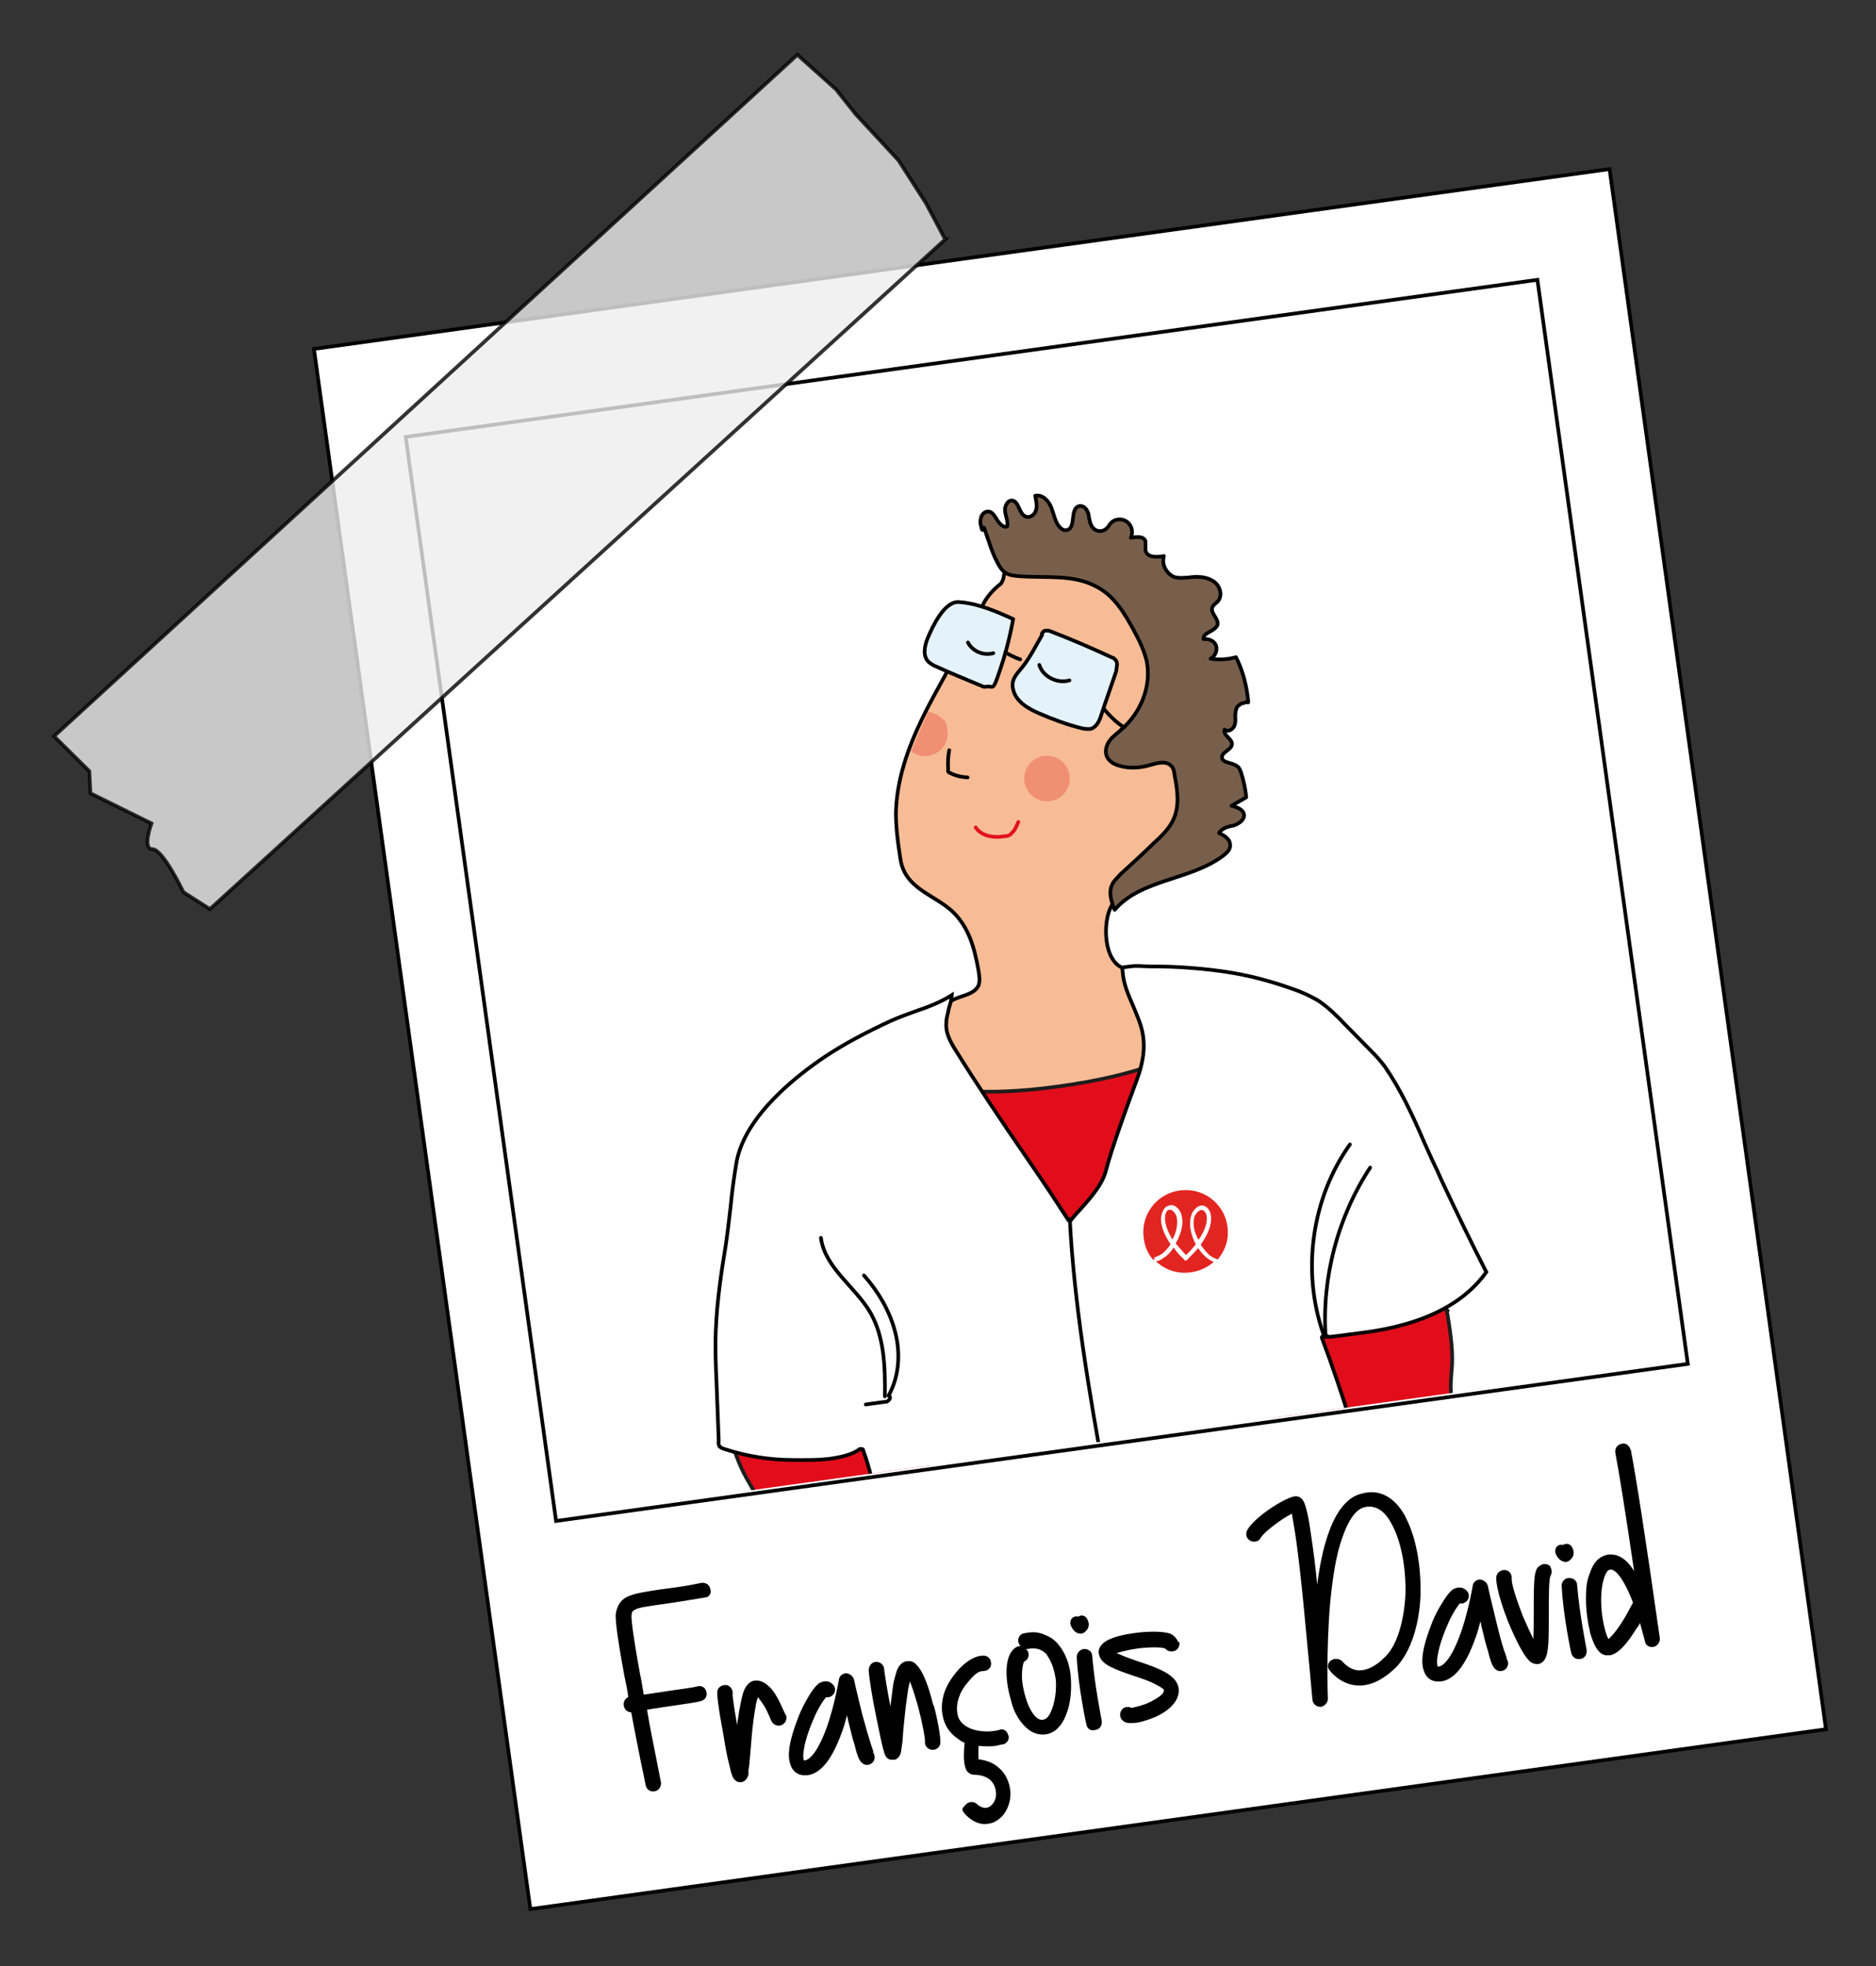
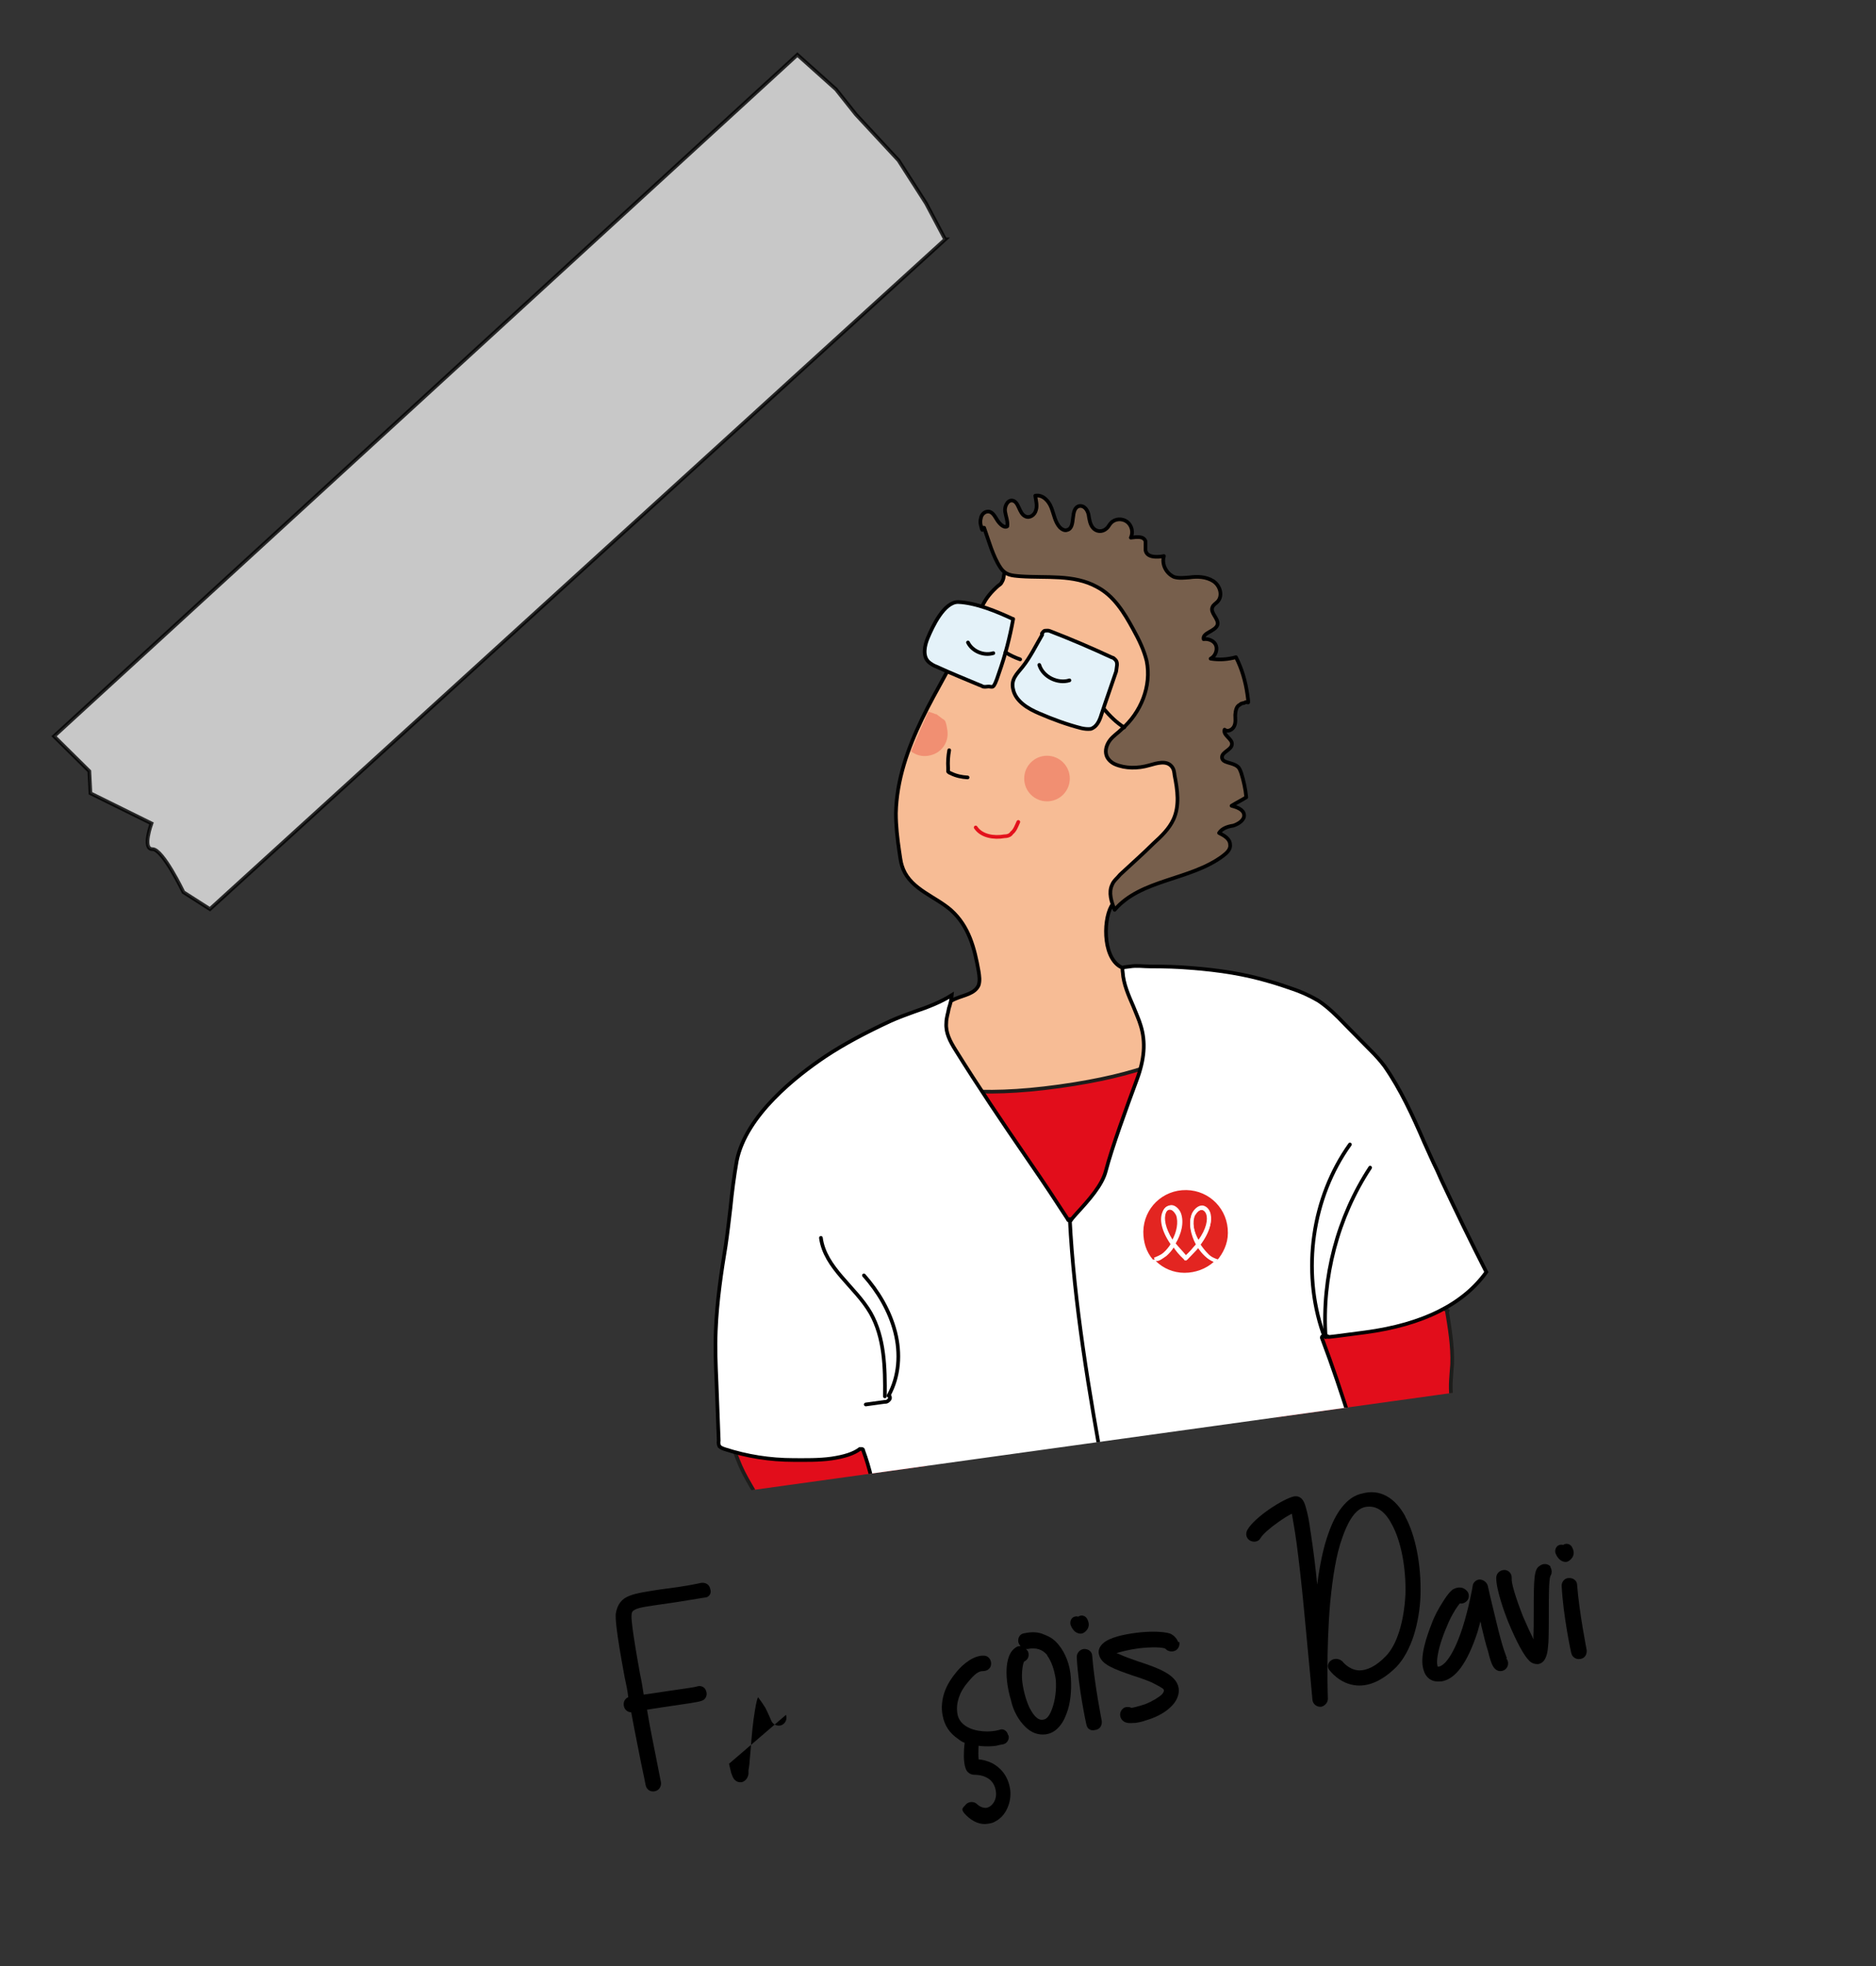
<svg xmlns="http://www.w3.org/2000/svg" id="Calque_1" version="1.1" viewBox="0 0 510.3 534.6">
  <rect x="0" y="0" width="510.3" height="534.6" fill="#333333" stroke="none" />
  <defs>
    <style>
      .st0 {
        fill: #e4f2f9;
      }

      .st0, .st1, .st2, .st3, .st4, .st5, .st6, .st7 {
        stroke: #000;
      }

      .st0, .st8, .st3, .st5, .st6, .st9 {
        stroke-linecap: round;
        stroke-linejoin: round;
      }

      .st10, .st1, .st7 {
        fill: #fff;
      }

      .st1, .st2 {
        stroke-miterlimit: 10;
      }

      .st8 {
        stroke: #e3121c;
      }

      .st8, .st11, .st3, .st4 {
        fill: none;
      }

      .st2 {
        fill: #ededed;
        opacity: .8;
      }

      .st2, .st12 {
        isolation: isolate;
      }

      .st12 {
        opacity: .3;
      }

      .st12, .st13 {
        fill: #e32521;
      }

      .st4, .st7 {
        stroke-miterlimit: 10;
        stroke-width: 1px;
      }

      .st5 {
        fill: #775f4c;
      }

      .st6 {
        fill: #f7bc95;
      }

      .st14 {
        clip-path: url(#clippath);
      }

      .st9 {
        fill: #e20d1b;
        stroke: #1d1d1b;
      }
    </style>
    <clipPath id="clippath">
      <rect class="st11" x="129.4" y="94.9" width="310.8" height="297.6" transform="translate(-30.9 41.6) rotate(-7.9)" />
    </clipPath>
  </defs>
  <g id="Calque_4">
    <g id="Calque_11" data-name="Calque_1">
      <g id="Calque_12" data-name="Calque_1">
        <g id="Calque_13" data-name="Calque_1">
          <g id="Calque_14" data-name="Calque_1">
            <g id="Calque_15" data-name="Calque_1">
              <g id="Calque_16" data-name="Calque_1">
                <g>
-                   <rect class="st7" x="113.3" y="68.2" width="355.8" height="428.3" transform="translate(-36.2 42.9) rotate(-7.9)" />
-                   <rect class="st4" x="129.4" y="95.9" width="310.8" height="297.6" transform="translate(-31 41.6) rotate(-7.9)" />
                  <g class="st14">
                    <g id="Paul">
                      <g>
                        <g>
                          <g>
                            <path class="st6" d="M263.1,171.8c-3.6,8.2-8.4,15.6-12.3,23.7-3.9,8.1-6.9,16.6-7.1,25.6,0,3.5.4,6.9.9,10.3s.5,3.4,1.1,5c2.3,5.5,8.8,7.4,13,11.1,4.9,4.4,6.4,10.4,7.5,16.6.2,1.3.4,2.6,0,3.8-1,2.3-4,2.7-6.1,3.6-7.5,2.9-9.6,13.3-6.8,21,3.5,9.6,12.3,16.5,22,19.8,8.2,2.6,17.2,3,25.1,0,8-3,14.9-9.4,17.5-17.5,2.1-6.5,1.6-13.4.8-20.2-.6-4.4-2.1-9.7-6.3-10.8-2.2-.6-4.6.2-6.7-.5-5.6-1.8-5.8-12.6-3.4-16.9.8-1.4,2.5-2.9,3.6-4.1,5.7-5.7,13.3-9.4,18-16,1.9-2.7,3.2-5.8,4-8.9,1.2-6.1-.2-13-4.7-17.3-5-4.8-1.6-13.5-3.9-20-1-2.8-2.5-5.2-3.7-7.7-2.5-5.2-4-11-7.8-15.3-5-5.5-13-7.3-20.4-8.3s-7.6-.8-10.7,1.1c-1.2.7-2.2,1.8-2.8,3s-.6,2.7-.9,4c0,.4-.3,1.1-.5,1.4-.2.5-.6.7-1,1-1.8,1.6-3.3,3.3-4.3,5.5-.6,1.2-1.3,2.2-1.8,3.4s-1.2,2.5-1.8,3.9l-.5-.2h0Z" />
                            <path class="st0" d="M275.6,168.3c-.9,5-2.2,10-3.9,14.8-1.6,4.9-1.6,3.4-3.1,3.6s-1.3-.2-2.1-.4c-3.8-1.6-7.8-3.2-11.7-5-.8-.3-1.5-.7-2.2-1.3-1.7-1.6-1.1-4.5-.2-6.6,1.3-3.1,4.4-9.7,8.2-9.7,4.9.2,10.6,2.6,14.9,4.6Z" />
                            <path class="st0" d="M283.4,172.3c.2-.3.5-.8.9-.8s.9-.1,1.3.1c5.7,2.2,11.3,4.6,16.9,7.2.3,0,.6.3.9.6.8.8.3,2.1.2,3.2-1.3,3.9-2.7,7.7-4,11.7-.5,1.7-1.3,3.4-2.9,3.9-.9.1-1.7,0-2.6-.2-3.9-1-7.7-2.4-11.4-4-3.1-1.3-6.4-3.3-7.1-6.5-.7-2.8,1-4.2,2.5-6.1,2.1-2.6,3.7-5.9,5.4-8.8Z" />
                            <path class="st8" d="M265.4,225c1.6,2.4,5,2.9,7.8,2.4.7,0,1.6-.2,2-.9.9-.7,1.3-1.9,1.8-3" />
                            <path class="st3" d="M258.2,204c-.3,1.6-.4,3.2-.3,4.8v1c.2.3.6.4.8.5,1.4.7,2.9,1,4.5,1.1" />
                            <path class="st3" d="M263.3,174.7c1.2,2.4,4.3,3.7,6.9,2.9" />
                            <path class="st3" d="M282.7,180.8c1,3.3,5.1,5.2,8.2,4.2" />
                            <path class="st5" d="M267.2,144.1c-.4-1-.7-2.1-.4-3.1.1-1,1-2,2.1-1.9,1.2.1,1.8,1.5,2.4,2.4s1.8,2.2,2.7,1.6c.2-1.3-.4-2.7-.6-4s.6-3.1,1.9-3c1.9.2,1.8,3.5,3.6,4.3,1.2.6,2.6-.4,2.9-1.7.4-1.2,0-2.6-.2-3.9,2-.4,3.7,1.4,4.4,3.3.7,1.8,1,3.9,2.3,5.3.5.5,1.3,1,2,.7,2.5-.6.6-5.9,3.3-6.5,1.3-.2,2.2,1,2.5,2.3.2,1.3.4,2.6,1.1,3.5.9,1.2,2.6,1.4,3.8.3.5-.4.7-1,1.2-1.5,1.1-1.2,3.1-1.3,4.4-.3,1.3,1,1.7,2.9,1,4.3,1.6-.2,3.5-.5,4,1,0,.7,0,1.6,0,2.4.3,2,3,2,5,1.6-.7,2.3.7,4.8,2.8,5.7,1.4.4,2.8.2,4.2.1,2.1-.3,4.5-.2,6.4,1s2.7,4,1.2,5.6c-.5.5-1.2.9-1.4,1.5-.7,1.5,1.7,3.1,1.4,4.7-.5,1.9-4.2,2.2-3.8,4,1.4-.2,3,.5,3.4,1.8s-.3,2.9-1.5,3.5c2.4.4,4.7.2,6.9-.4,1.6,3.1,2.6,6.6,3.1,10.1.5,3.5.2,1.7-.6,2.2-.4.3-1,.1-1.4.6-1,.4-1.2,1.6-1.3,2.8,0,1,.2,2.1-.3,3.1s-1.8,1.6-2.6.9c-.5,1.5,2.1,2.5,2,3.9,0,1.6-2.7,2.1-2.7,3.6,0,1.7,2.9,1.3,4.3,2.6.5.4.7,1.1.9,1.6.7,2.2,1.2,4.5,1.4,6.7-1.3.8-2.7,1.5-4,2.3,1.5.4,3.2,1,3.4,2.4s-1.4,2.5-2.9,3c-1.4.2-3.1.7-3.9,2,1.4.7,3,1.6,3,3.2.2,1.3-1,2.3-1.9,3-8.9,6.7-22.3,6.3-29.5,14.7-.9-2.2-1.7-4.7-.7-6.8.4-1.1,1.5-1.9,2.2-2.8,3.1-2.9,6.2-5.6,9.1-8.5,2.1-1.9,4.2-3.9,5.4-6.5,1.7-3.7,1.1-8,.3-12-.1-.9-.2-1.7-.8-2.4-1.4-1.7-4-.9-6.1-.3-3.1.9-6.5.9-9.3-.3-.9-.4-1.9-1.2-2.3-2.3-.5-1.4,0-3,.9-4.2s2.2-2,3.2-3c5.2-4.5,8.2-11.7,6.8-18.6-.7-2.9-2.1-5.8-3.6-8.5-2.5-4.6-5.3-9.2-9.9-11.6-6.3-3.5-13.9-2.4-20.8-2.9-2.5-.2-4.1-.3-5.5-2.4-2-3-3.2-7.4-4.4-10.8h-.7c0,0,0,.2,0,.2Z" />
                            <path class="st3" d="M273.5,177.4c1.3.8,2.6,1.4,4,1.9" />
                            <path class="st3" d="M300.3,192.8c1.6,1.9,3.4,3.7,5.5,5" />
                            <circle class="st12" cx="284.8" cy="211.7" r="6.2" />
                            <path class="st12" d="M254.5,194.2c-.6-.3-1.4-.5-2-.7l-4.7,10.8c1.3,1,3,1.5,4.7,1.2,3.4-.5,5.7-3.5,5.2-6.9s-.8-2.6-1.8-3.5c-.5-.4-.8-.6-1.3-1h0v.2Z" />
                          </g>
                          <g>
                            <path class="st9" d="M393.5,356c.8,4.9,1.7,10,1.5,15-.2,2.9-.6,5.9-.2,8.8.4,3,1.1,3.9,1.7,5.8.6,1.9.6,4.3-.2,5.8-.3.6-1,1.2-1.2,2-.7,2.1,1,4.3,2.4,6.2,1.9,2.5,3.3,5.8,2.8,8.9-.5,3-2.7,5.4-1.7,8.3.3,1.1,1,2.2.7,3.1-.3.9-1.2,1-1.8,1.4-1.2.7-1.8,2.7-1.7,4.6.3,1.8.9,3.5,1.6,5.3.2.5.5,1.2.4,2,0,1-.8,1.7-1.2,2.5-1,1.4-1.1,3.3-1.3,5.2-1.2,11-3.9,21.6-7.9,31.2-3.6-31.1-43.2-75.4-45.8-106.6-.3-4.3,18-3.7,19.2-7.6.7-2.3,7.8.9,9.1-.8,5.2-7.2,12.8-7,23.9-.7l-.3-.2h0Z" />
                            <path class="st9" d="M197.8,387.9c1.4,4.9,2.8,9.7,5.3,14.1,1.4,2.6,3.2,5.1,4,7.8.6,1.9.6,4,1.1,5.9.3,2,1.3,4,2.7,5.1.6.5,1.4.7,1.9,1.3,1.5,1.5.9,4.4.5,6.6-.6,3-.4,6.7,1.3,9.2,1.8,2.4,4.7,3.8,5.3,6.8.2,1.1,0,2.3.7,3.1.7.6,1.5.4,2.2.4,1.5,0,2.8,1.6,3.5,3.4.7,1.6.8,3.5.8,5.4l.3,2c.6.9,1.5,1.1,2.2,1.6,1.4.8,2.5,2.5,3.5,4.1,5.9,9.4,13,17.7,20.9,24.5-10.5-29.6,5.5-86.8-5.9-116-1.6-4.1-17.7,4.6-20.6,1.7-1.7-1.8-6.6,4.2-8.5,3.2-7.8-4.1-14.5-.6-21.8,9.8h.3s.3-.2.3-.2Z" />
                            <path class="st9" d="M238.1,286s5.4,15.6,50,9.4c44.7-6.2,42.9-20.9,42.9-20.9l-35.6,90.7-57.3-79h0Z" />
                            <path class="st1" d="M324.9,560.7c-18,2.5-36.1,2.1-53.7-.9-6.8-1.2-14.5-3.2-19.1-8.8-1.6-5-2.9-10.3-4.1-15.8-4.5-21.8-5-44.3-5.6-66.1v-4.6c-.4-11.9-.8-23.6-1.8-35.5l-.4-3c-.7-10.3-1.8-22-5.4-31.6,0-.1,0-.3-.3-.4h-.6c-1.7,1.3-4.3,2.1-7.7,2.6h0c-3.5.5-7.3.4-10.3.4-6.5,0-12.7-1-18.6-2.9-.6-.2-1.2-.4-1.6-.8-.2-.4-.3-.8-.2-1.6l-.6-15.8c-.2-4.6-.4-9.3-.2-14,.3-8.1,1.6-16.6,2.7-23.2.5-3.4.9-6.9,1.3-10.3.4-4.2,1-8.7,1.7-12.7,2.5-12.5,16.3-23.2,24.2-28.5,5-3.3,10.8-6.4,17.7-9.6,2-.9,4.2-1.7,6.4-2.5,3.6-1.2,7.2-2.6,10.2-4.5-.1,1.2-.4,2.4-.8,3.6-.2,1.3-.7,2.5-.7,4-.2,2.6,1,4.9,2.5,7.3,6.1,9.8,12.7,19.6,19.1,28.9s7.7,11.4,11.5,17.2c0,.1,0,.3.5.2h.3c.5-.7,1-1.2,1.6-1.9,3.3-3.6,6.9-7.6,7.9-11.5,1.7-6.5,5.7-17.4,8.4-24.7,2.1-5.6,2.5-10.3,1.1-14.8-.5-1.7-1.3-3.4-2-5.2-1.3-3-2.7-6.1-2.9-9.3-.2-1.3.1-1.3.4-1.4l1.6-.2c1.8-.3,3.7,0,5.6,0,3.9,0,7.4.1,10.9.4,7.9.6,14.8,1.7,21.5,3.7,2.1.6,4.2,1.3,6.2,2,2.1.7,4.6,1.8,7,3.2,2.7,1.8,5,4.1,7.2,6.4l6.9,7c1.4,1.4,2.7,2.8,3.9,4.4,4.4,6.3,7.7,13.5,10.8,20.7,1.2,2.6,2.3,5.2,3.5,7.6l1.2,2.7c3.9,8.3,8,16.8,12.2,25-6.2,8.7-17.2,14.3-33,16.4s-7.4.9-11.3,1h0c-.1,0-.3,0-.4.2,0,0-.1.3,0,.4,11.4,30.2,19.9,66.3,27.4,98.1l1.1,4.6c2.2,9.2,4.2,18.5,6.2,27.6,2.5,11.9,5.3,24.3,5.5,36.7-21.7,15.6-47.6,25.7-75.1,29.5h.3s0,0,0,0Z" />
                            <path class="st3" d="M223.3,336.6c1.1,8.2,9.4,13.3,13.5,20.4,3.8,6.7,4,14.9,3.9,22.7" />
                            <path class="st3" d="M235,346.8c3.9,4.4,7,9.6,8.5,15.4s1.1,12.1-1.8,17.3" />
                            <path class="st3" d="M367.2,311.2c-10.3,14.4-13.2,34.2-7.3,51.3" />
                            <path class="st3" d="M372.7,317.5c-8.8,13.4-13.2,29.9-12.1,46.1" />
                            <path class="st3" d="M291,331.5c2.3,45.4,16.3,97.6,21.8,142.7,2.4,20.2,3.6,40.5,8.7,60.2,2.2,8.5,5.1,16.8,5.9,25.5" />
                            <path class="st3" d="M235.5,381.9l5.1-.7c.4,0,.7,0,1.1-.4s.5-.6.3-1.1" />
                          </g>
                        </g>
                        <g id="Logo_Médiprix_2022_réseaux_sociaux">
                          <g>
                            <path class="st10" d="M335.2,334.9c-.2,7-5.9,12.5-13,12.5-7-.2-12.5-5.9-12.5-13,.2-7,5.9-12.5,13-12.5,7,.2,12.5,5.9,12.5,13" />
                            <path class="st13" d="M328.1,330.1c0-.7-.6-1.1-1.2-1.1-.6,0-1.4.5-1.8,1.4-.9,2-.4,4.5,1,6.9,2.3-3.2,2.7-5.7,2.2-7.2" />
                            <path class="st13" d="M325.7,339.3c-.9,1-1.9,2.1-3,3.2l-.4.3-.3-.4c-1.2-1.1-2.2-2.3-2.9-3.4-.7,1-1.3,1.8-2.1,2.5-.9.7-1.7,1.1-2.6,1.4,2,2,4.8,3.2,7.8,3.2,3,0,5.9-1.1,8-3-.8-.3-1.6-.8-2.4-1.5-.7-.6-1.4-1.5-2.1-2.5" />
                            <path class="st13" d="M320,330.4c-.4-1-1.1-1.4-1.7-1.5s0,0,0,0c-.6,0-1,.4-1.2,1-.5,1.4-.2,3.9,1.9,7.3,1.3-2.3,1.9-4.9,1.1-6.9" />
                            <path class="st13" d="M318.4,338.3c-2.6-3.8-3-6.8-2.2-8.7.4-1.1,1.2-1.8,2.1-1.7,1.1-.2,2.1.7,2.7,2.1h0c1.1,2.6,0,5.8-1.4,8.3.7,1.1,1.6,2.1,2.8,3.2,1.2-1,2-2.2,2.9-3.1-1.4-2.6-2.1-5.8-1.1-8.2h0c.7-1.4,1.7-2.1,2.9-2,.9,0,1.7.8,2,1.9.7,1.8.1,4.9-2.7,8.6.6.9,1.3,1.8,2.1,2.6,1,.9,1.9,1.3,2.5,1.5,1.7-2,3-4.6,3-7.5.1-6.4-4.9-11.6-11.3-11.7-6.4-.1-11.6,4.9-11.7,11.3,0,2.9.8,5.5,2.6,7.6.7,0,1.7-.5,2.6-1.4.8-.7,1.5-1.5,2.1-2.5" />
                            <path class="st10" d="M331.1,342.4c-.6-.2-1.7-.6-2.5-1.5-.8-.8-1.5-1.7-2.1-2.6,2.8-3.7,3.3-6.7,2.7-8.6-.4-1.1-1.1-1.7-2-1.9-1-.1-2.1.6-2.9,2h0c-1.1,2.6-.4,5.7,1.2,8.4-.7,1-1.7,2-2.9,3.1-1-1.2-2-2.2-2.8-3.2,1.5-2.5,2.4-5.7,1.4-8.3h0c-.6-1.4-1.8-2.2-2.7-2.1s-1.8.7-2.1,1.7c-.8,1.8-.3,4.8,2.2,8.7-.6.9-1.3,1.8-2.1,2.5-.9.8-2,1.1-2.6,1.4,0,.3.5.6.8.9.7,0,1.6-.7,2.6-1.4.8-.7,1.5-1.5,2.1-2.5.9,1,1.8,2.2,2.9,3.4l.3.4.4-.3c1.1-1.2,2.2-2.2,3-3.2.6.9,1.3,1.8,2.1,2.5.8.8,1.8,1.2,2.4,1.5.2-.3.5-.5.9-.8M318.9,337.2c-2.2-3.3-2.4-5.9-1.9-7.3.2-.6.7-1.1,1.2-1h0c.6,0,1.2.6,1.7,1.5.7,1.9.2,4.6-1.1,6.9M325.1,330.4c.6-.9,1.2-1.5,1.8-1.4.4,0,.9.4,1.2,1.1.5,1.5.1,4-2.2,7.2-1.2-2.3-1.7-5-1-6.9" />
                          </g>
                        </g>
                      </g>
                    </g>
                  </g>
                </g>
                <path class="st2" d="M257.1,65.1L57.1,247.2l-7.2-4.6s-5.6-11.7-8.4-11.7c-2.9.1-.3-7-.3-7l-16.6-8.2-.3-6-9.6-9.5L216.9,14.9l10.5,9.4,5.4,6.8,11.6,12.5,7.5,11.7,5.2,9.8Z" />
              </g>
            </g>
          </g>
        </g>
      </g>
    </g>
    <g>
      <path d="M191.7,434.4c-4.8.8-8.5,1.4-11.5,1.8-3.3.5-6,.8-7.3,1.4-.8.4-1.1.7-1.1,1.6-.1.6,0,3.3,2.3,16,.4,1.8.7,3.7,1,5.6l4.1-.6c3.7-.6,9.4-1.3,10.3-1.6,1.1-.4,2.3.1,2.6,1.3.4,1.1-.2,2.3-1.3,2.6-1.1.4-4.3.8-11,1.8l-3.8.6c.8,4.9,1.8,9.6,2.5,13.2.8,4.1,1.2,6.1,1.3,6.6.1,1.2-.6,2.2-1.8,2.4s-2.2-.6-2.4-1.8c-.1-.5-.6-3.1-1.3-6.3-.7-3.7-1.7-8.4-2.6-13.4-1,0-1.8-.7-2-1.7s.2-2,1.2-2.4c-.2-1.8-.6-3.7-1-5.5-2.4-12.9-2.5-16-2.4-17.2.4-2.5,1.6-4.1,3.8-4.9,1.8-.7,4.4-1.1,8.3-1.7,3-.4,6.6-.8,11.2-1.8,1.2-.1,2.2.5,2.4,1.7.4,1-.2,2.2-1.4,2.3Z" />
-       <path d="M213.8,466.3c.4,1.1-.1,2.3-1.2,2.8-1.1.4-2.3-.1-2.8-1.2,0,0-.7-1.7-1.6-3.5-1-1.6-1.7-2.5-2-2.9-.4.8-.7,2.5-1.2,5.9-.5,3.5-.7,7.5-1,10.4-.1,1.4-.2,2.6-.4,3.5v1.1c-.2,1.1-.8,1.9-1.8,2.2h-.1c-.6.1-1.3-.1-1.7-.5-.6-.5-.7-1-1.1-2l-.6-2.5c-.5-1.9-1-4.5-1.4-7.2-.5-2.8-1-5.4-1.3-7.5-.5-3.3-.5-4.2-.5-4.8.1-1.2,1.1-2,2.4-1.9,1.1.1,1.9,1.2,1.8,2.3-.1.7.4,3.8,1.2,8.6.1-1.2.4-2.3.5-3.5.4-2.2.7-3.8,1.1-5.1.2-.8,1.1-3.2,3.1-3.5,1.4-.2,2.8.4,4.1,1.7.8.7,1.6,1.9,2.3,3.2,1.2,2.3,2,4.4,2.2,4.5Z" />
-       <path d="M237.4,476.4c.7.8.7,2,0,2.8-.7.8-2,1-2.9.2-.6-.5-1.2-1.4-2-4.8-.6-1.8-1.2-4.3-1.9-7.2,0-.4-.2-.6-.2-1l-.8,2.9c-2.8,8.5-6,12.8-9.8,13.4h-.5c-2.2.2-3.8-1-4.4-3.2-1.1-3.6,1-9.3,2.2-12.4.8-2.2,1.9-4.2,2.9-5.9,1.6-2.6,2.6-3.5,3.2-3.7,1.3-.6,2.6-.4,3.5.7.7.8.6,2.2-.4,2.9-.5.4-1.1.5-1.6.4-.6.7-1.7,2.2-3,5-1.4,3.1-2.6,6.5-3,9-.4,2.2-.1,3,0,3.2h.1c1.6-.1,4.1-2.9,6.6-10.5,1.8-5.6,2.8-11.4,2.8-11.5.1-1,1.1-1.7,1.9-1.7s1.9.6,2.2,1.7c0,.1,1,4.5,2.2,9.3,2.2,8.1,3,10,3.1,10.4Z" />
-       <path d="M254,463.7c1,3.7,1.9,8.6,1.8,10.2-.1,1.2-1.1,2-2.3,1.9s-2-1.1-1.9-2.3c.1-.7-.6-4.5-1.8-9.2-1-3.5-1.7-5.7-2.3-7.1-.2.8-.5,2-.7,3.8-.5,3.1-.8,6.7-1.1,9.6-.1,1.8-.2,3.2-.4,4.3l-.2,1.4c-.1.5-.4,1.8-1.7,2.2h-.4c-.7.1-1.4-.1-1.9-.7-.4-.5-.8-1.1-2.8-11.2-1-4.7-1.9-10.5-2-12.4,0-1.2.8-2.2,1.9-2.3,1.2-.1,2.2.8,2.3,1.9.1,1.2.8,5.5,1.7,10.2l.6-4.7c.2-2,.7-3.5,1-4.5.2-.8,1-3,3.1-3.1.7-.1,1.7.1,2.5,1.1,1.6,1.6,3.1,5.3,4.5,11Z" />
+       <path d="M213.8,466.3c.4,1.1-.1,2.3-1.2,2.8-1.1.4-2.3-.1-2.8-1.2,0,0-.7-1.7-1.6-3.5-1-1.6-1.7-2.5-2-2.9-.4.8-.7,2.5-1.2,5.9-.5,3.5-.7,7.5-1,10.4-.1,1.4-.2,2.6-.4,3.5v1.1c-.2,1.1-.8,1.9-1.8,2.2h-.1c-.6.1-1.3-.1-1.7-.5-.6-.5-.7-1-1.1-2l-.6-2.5Z" />
      <path d="M274.3,471.8c.4,1.1-.4,2.3-1.4,2.5-.6.1-1.2.2-1.9.4-1.3.2-2.6.2-4.1.1-.2,0-.5-.1-.7-.1-.1,1.3-.1,2.8,0,3.7,1.1.1,2.4.4,3.8,1.1,1.8,1,4.2,3,4.8,7.2.2,1.7-.1,3.5-.8,5-.7,1.6-1.9,2.9-3.3,3.6-.6.4-1.3.5-1.9.6-2,.4-4.2-.5-6-2.3s-.8-2,0-3c.8-.8,2.2-.8,3,0s2.2,1.3,3.1.8c1.2-.5,2.3-2.2,2-4.2-.2-1.9-1.2-3.2-2.6-3.9-1.4-.7-2.9-.7-3.1-.7-.8,0-1.4-.2-2-.8s-1.1-2.4-1-5c0-1.4.2-2.8.2-2.9-.6-.2-1.2-.6-1.7-1-2.4-1.6-3.8-3.7-4.3-6.5-.4-2-.2-4.3.6-6.5.7-1.9,1.8-3.6,3.2-5.3,1.9-2.3,4.8-4.5,7.4-4.4,1.2,0,2,1,2,2.2s-1,2-2.2,2-2.2.7-4.1,3c-2.3,2.6-3.3,5.7-2.9,8.4.2,1.6,1.1,2.8,2.4,3.6,2.5,1.6,6.5,1.7,9,1,1-.5,2.2.2,2.4,1.4Z" />
      <path d="M288,447.3c1.8,2.2,3.1,5.4,3.3,9.1.2,3.3-.1,6.8-1.2,9.6-1.2,3.3-3.2,5.3-5.7,5.6-1.6.2-3.9-.1-6.2-2.8-1.7-1.9-2.8-4.5-3.2-6.5-.8-2.6-1.3-5.7-1.2-8.3.2-4.2,1.7-5.7,3-6.3.2,0,.6-.1.8-.1-.2-.2-.5-.7-.6-1.1-.2-1.2.5-2.3,1.7-2.4,1.9-.4,3.7-.4,5.4.4,1.6.6,2.8,1.4,3.9,2.8ZM284.9,450.1c-1.3-1.6-3.1-2.2-5.4-1.7h-.4l.5.6c.5,1.1.1,2.3-1,2.8-.2.2-.7,1.8-.6,4.7.2,2.6,1,5.6,2,7.8.7,1.3,2,3.7,3.8,3.3,1-.1,1.8-1.3,2.4-3,.8-2.2,1.2-5,1-7.8-.4-2.8-1.2-5.1-2.4-6.7Z" />
      <path d="M291.2,441.8c-.2-.8.1-1.9,1.1-2.2.4-.1.7-.1,1,0,.7-.5,1.7-.4,2.3.4.6,1,.8,2,.2,3-.4.6-1,1.1-1.6,1.2h-.5c-.7-.1-1.8-.5-2.5-2.4ZM295.5,468.9c-.1-.4-2.2-10.2-2.6-18.2-.1-1.1.8-2.2,1.9-2.3,1.2-.1,2.3.7,2.3,1.9.6,7.7,2.6,17.6,2.6,17.7.1,1.2-.5,2.2-1.7,2.4h-.1c-1.2.4-2.3-.4-2.4-1.6Z" />
      <path d="M320.8,446.5c.2,1.2-.5,2.3-1.6,2.5-.8.2-1.7-.1-2.2-.7-.8-.4-3.5-.5-7.2-.1-3,.4-5,1-6.1,1.3l1.2.5c1.3.6,2.9,1.1,4.5,1.7,5.5,1.8,10.6,3.6,11.2,7.3.2,1.4-.1,3.6-3,5.9-2,1.6-4.5,2.5-5.9,2.9-1.1.4-2.2.6-2.9.7h-.4c-.7,0-2.6.4-3.5-1.3-.5-1.1-.1-2.3,1-2.9.6-.2,1.3-.2,1.9.1.6-.1,1.9-.4,3.7-1,2-.8,3.6-1.8,4.5-2.6.2-.2.6-.7.6-1.1s-.2-.6-2.3-1.7c-1.8-1-4.1-1.7-6.2-2.4-4.9-1.7-8.4-2.9-9.1-5.5-.4-1.1,0-2.3,1-3.2,1.8-1.7,5.9-2.5,9-2.9,3-.4,7.1-.5,9.3.2,1.3.6,1.9,1.6,2.2,2.3Z" />
      <path d="M382.2,412.3c2.9,5.3,4.4,13.3,4.2,21.3-.1,3.9-.8,7.8-1.8,11-1.2,3.7-2.8,6.6-4.7,8.6-3.6,3.6-7.3,5.4-10.9,5.1-4.7-.4-7.3-4.1-7.4-4.2-1.4-1.7,1.2-4.2,3.5-2.4,0,0,1.7,2.3,4.4,2.5,2.3.1,4.8-1.1,7.5-3.9,3-3.1,4.9-9.3,5.3-16.7.2-7.3-1.2-14.6-3.7-19.1-1.9-3.7-4.4-5.3-7.3-4.7-3,.6-5,4.9-6.2,8.4-1.6,4.4-2.6,10.5-3.3,17.9-1.1,12.9-.6,25.6-.6,25.8,0,1-.7,1.9-1.8,2.2h-.1c-1.2.1-2.2-.8-2.3-1.9,0-.1-1.1-12.2-2.3-24.6-.7-7.4-1.4-13.4-2-17.9-.6-4.4-1.1-6.8-1.3-8.1-1,.5-2.3,1.3-3.7,2.3-2.3,1.6-4.2,3.3-4.8,4.3-.5,1-1.8,1.3-2.9.7-1-.6-1.3-1.8-.7-2.9,2-3.5,9.8-8.5,12.7-9.1.7-.1,1.3,0,1.8.4.8.6,1.2,1.6,1.8,4.1.4,1.6.7,3.7,1.1,6.5.5,3.3,1.1,7.8,1.6,13,.7-5.5,1.7-10.2,3-13.8,1-2.9,2.2-5.3,3.6-7.1,1.7-2.2,3.6-3.5,5.7-3.9,4.7-1.3,8.9,1.1,11.7,6.3Z" />
      <path d="M409.7,450.9c.7.8.7,2,0,2.8-.7.8-2,1-2.9.2-.6-.5-1.2-1.4-2-4.8-.6-1.8-1.2-4.3-1.9-7.2,0-.4-.1-.6-.2-1l-.8,2.9c-2.8,8.5-6,12.8-9.8,13.4h-.5c-2.2.2-3.8-1-4.4-3.2-1.1-3.6,1-9.3,2.2-12.4.8-2.2,1.9-4.2,3-5.9,1.6-2.6,2.6-3.5,3.2-3.7,1.3-.6,2.6-.4,3.5.7.7.8.6,2.2-.4,2.9-.5.4-1.1.5-1.6.4-.6.7-1.7,2.2-3,5-1.4,3.1-2.6,6.5-3,9-.4,2.2-.1,3,0,3.2h.1c1.6-.1,4.1-2.9,6.6-10.5,1.8-5.6,2.8-11.4,2.8-11.5.1-1,1.1-1.7,1.9-1.7s1.9.6,2.2,1.7c0,.1,1,4.5,2.2,9.3,1.9,8.1,2.9,10,3,10.4Z" />
      <path d="M421.7,426.1c.5.7.5,1.8,0,2.5-.4,1.2-.4,6.2-.4,9.4s0,6.1-.1,8.5c-.1,1.3-.2,2.4-.4,3.2-.5,2-1.4,2.6-2.4,2.8h-.1c-.8,0-1.7-.2-2.4-1-2.2-2.2-4.9-8.7-5.7-10.6-1-2.5-3.3-8.9-3.2-12,.1-1.2,1.1-2,2.3-2,1.2.1,2,1.1,1.9,2.3-.1,1.3,1,5,3.1,10.4,1.1,2.5,2,4.5,2.8,6.1.1-.1,0-.2,0-.5.1-2,.1-4.7.1-7.1,0-9,.1-11.4,1.6-12.3,1-.8,2.3-.6,3,.2Z" />
      <path d="M423.1,422.3c-.2-.8.1-1.9,1.1-2.2.4-.1.7-.1,1,0,.7-.5,1.7-.4,2.3.4.6,1,.8,2,.2,3-.4.6-1,1.1-1.6,1.2h-.5c-.7-.1-1.8-.6-2.5-2.4ZM427.4,449.5c-.1-.4-2.2-10.2-2.6-18.2-.1-1.1.8-2.2,1.9-2.2,1.2-.1,2.3.7,2.3,1.9.6,7.7,2.6,17.6,2.6,17.7.1,1.2-.5,2.2-1.7,2.4h-.1c-1.1.2-2.2-.5-2.4-1.7Z" />
-       <path d="M443.6,394.2c1.4,7.2,4.1,24.5,7.7,49.9l.2,1.3c.1,1.1-.6,2.2-1.7,2.4-.8.2-2.2-.1-2.4-1.7,0-.1-.1-.1-.1-.4l-1.2-4.4c-.2.6-.6,1-1,1.6-2.8,4.5-5,6.8-7.2,7.2h-1c-1.9-.2-3.2-2.2-4.3-5.9-.7-2.9-1.2-6.2-1.2-9.4s.2-5,1.2-7.4c1.2-3.5,3.3-4.4,4.9-4.7,2.3-.2,4.3.8,6.2,3.3l.8,1.2c-2.3-15.7-4.1-26.9-5.1-32.1-.2-1.2.5-2.3,1.7-2.5,1-.4,2.2.5,2.4,1.6ZM444.2,435.8c-2.5-6.6-4.8-9.1-6.1-9h-.1c-1,.1-1.4,1.6-1.7,2.4-.8,2.4-1,6.2-.5,10,.5,3.5,1.2,5.5,1.7,6.5.6-.5,1.9-1.7,4.2-5.4,1.1-1.8,1.9-3.5,2.5-4.5Z" />
    </g>
  </g>
</svg>